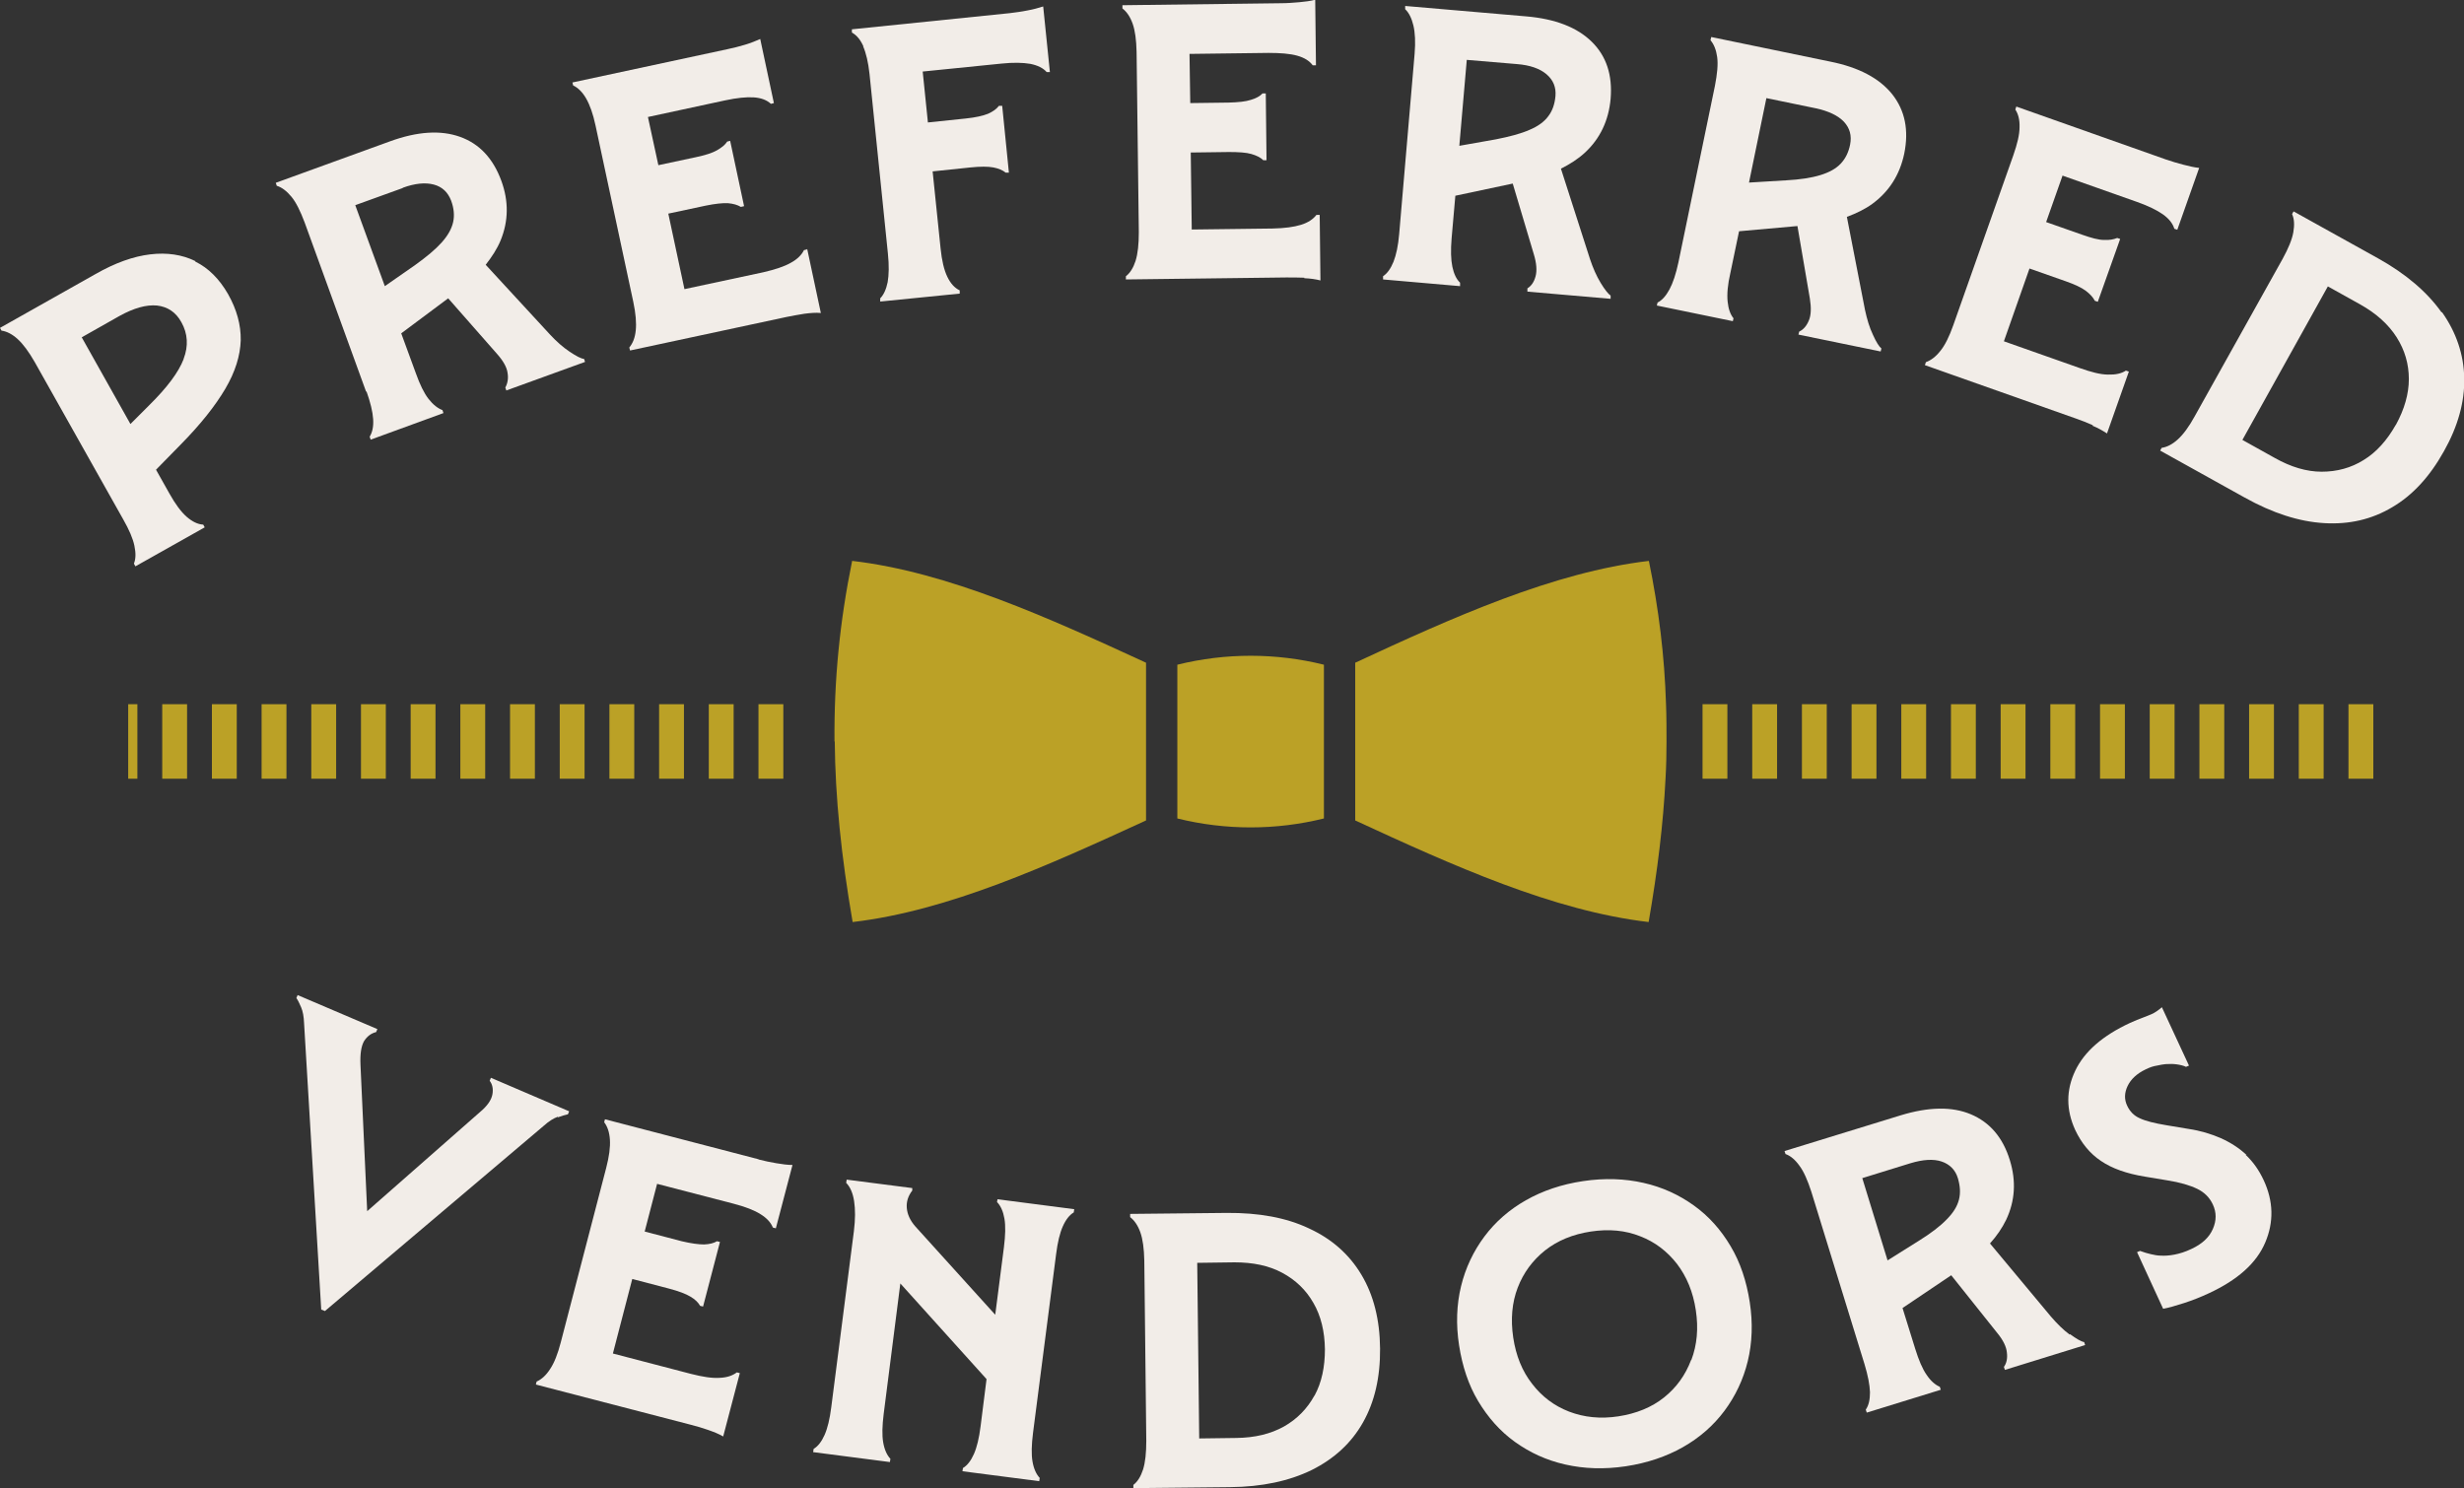
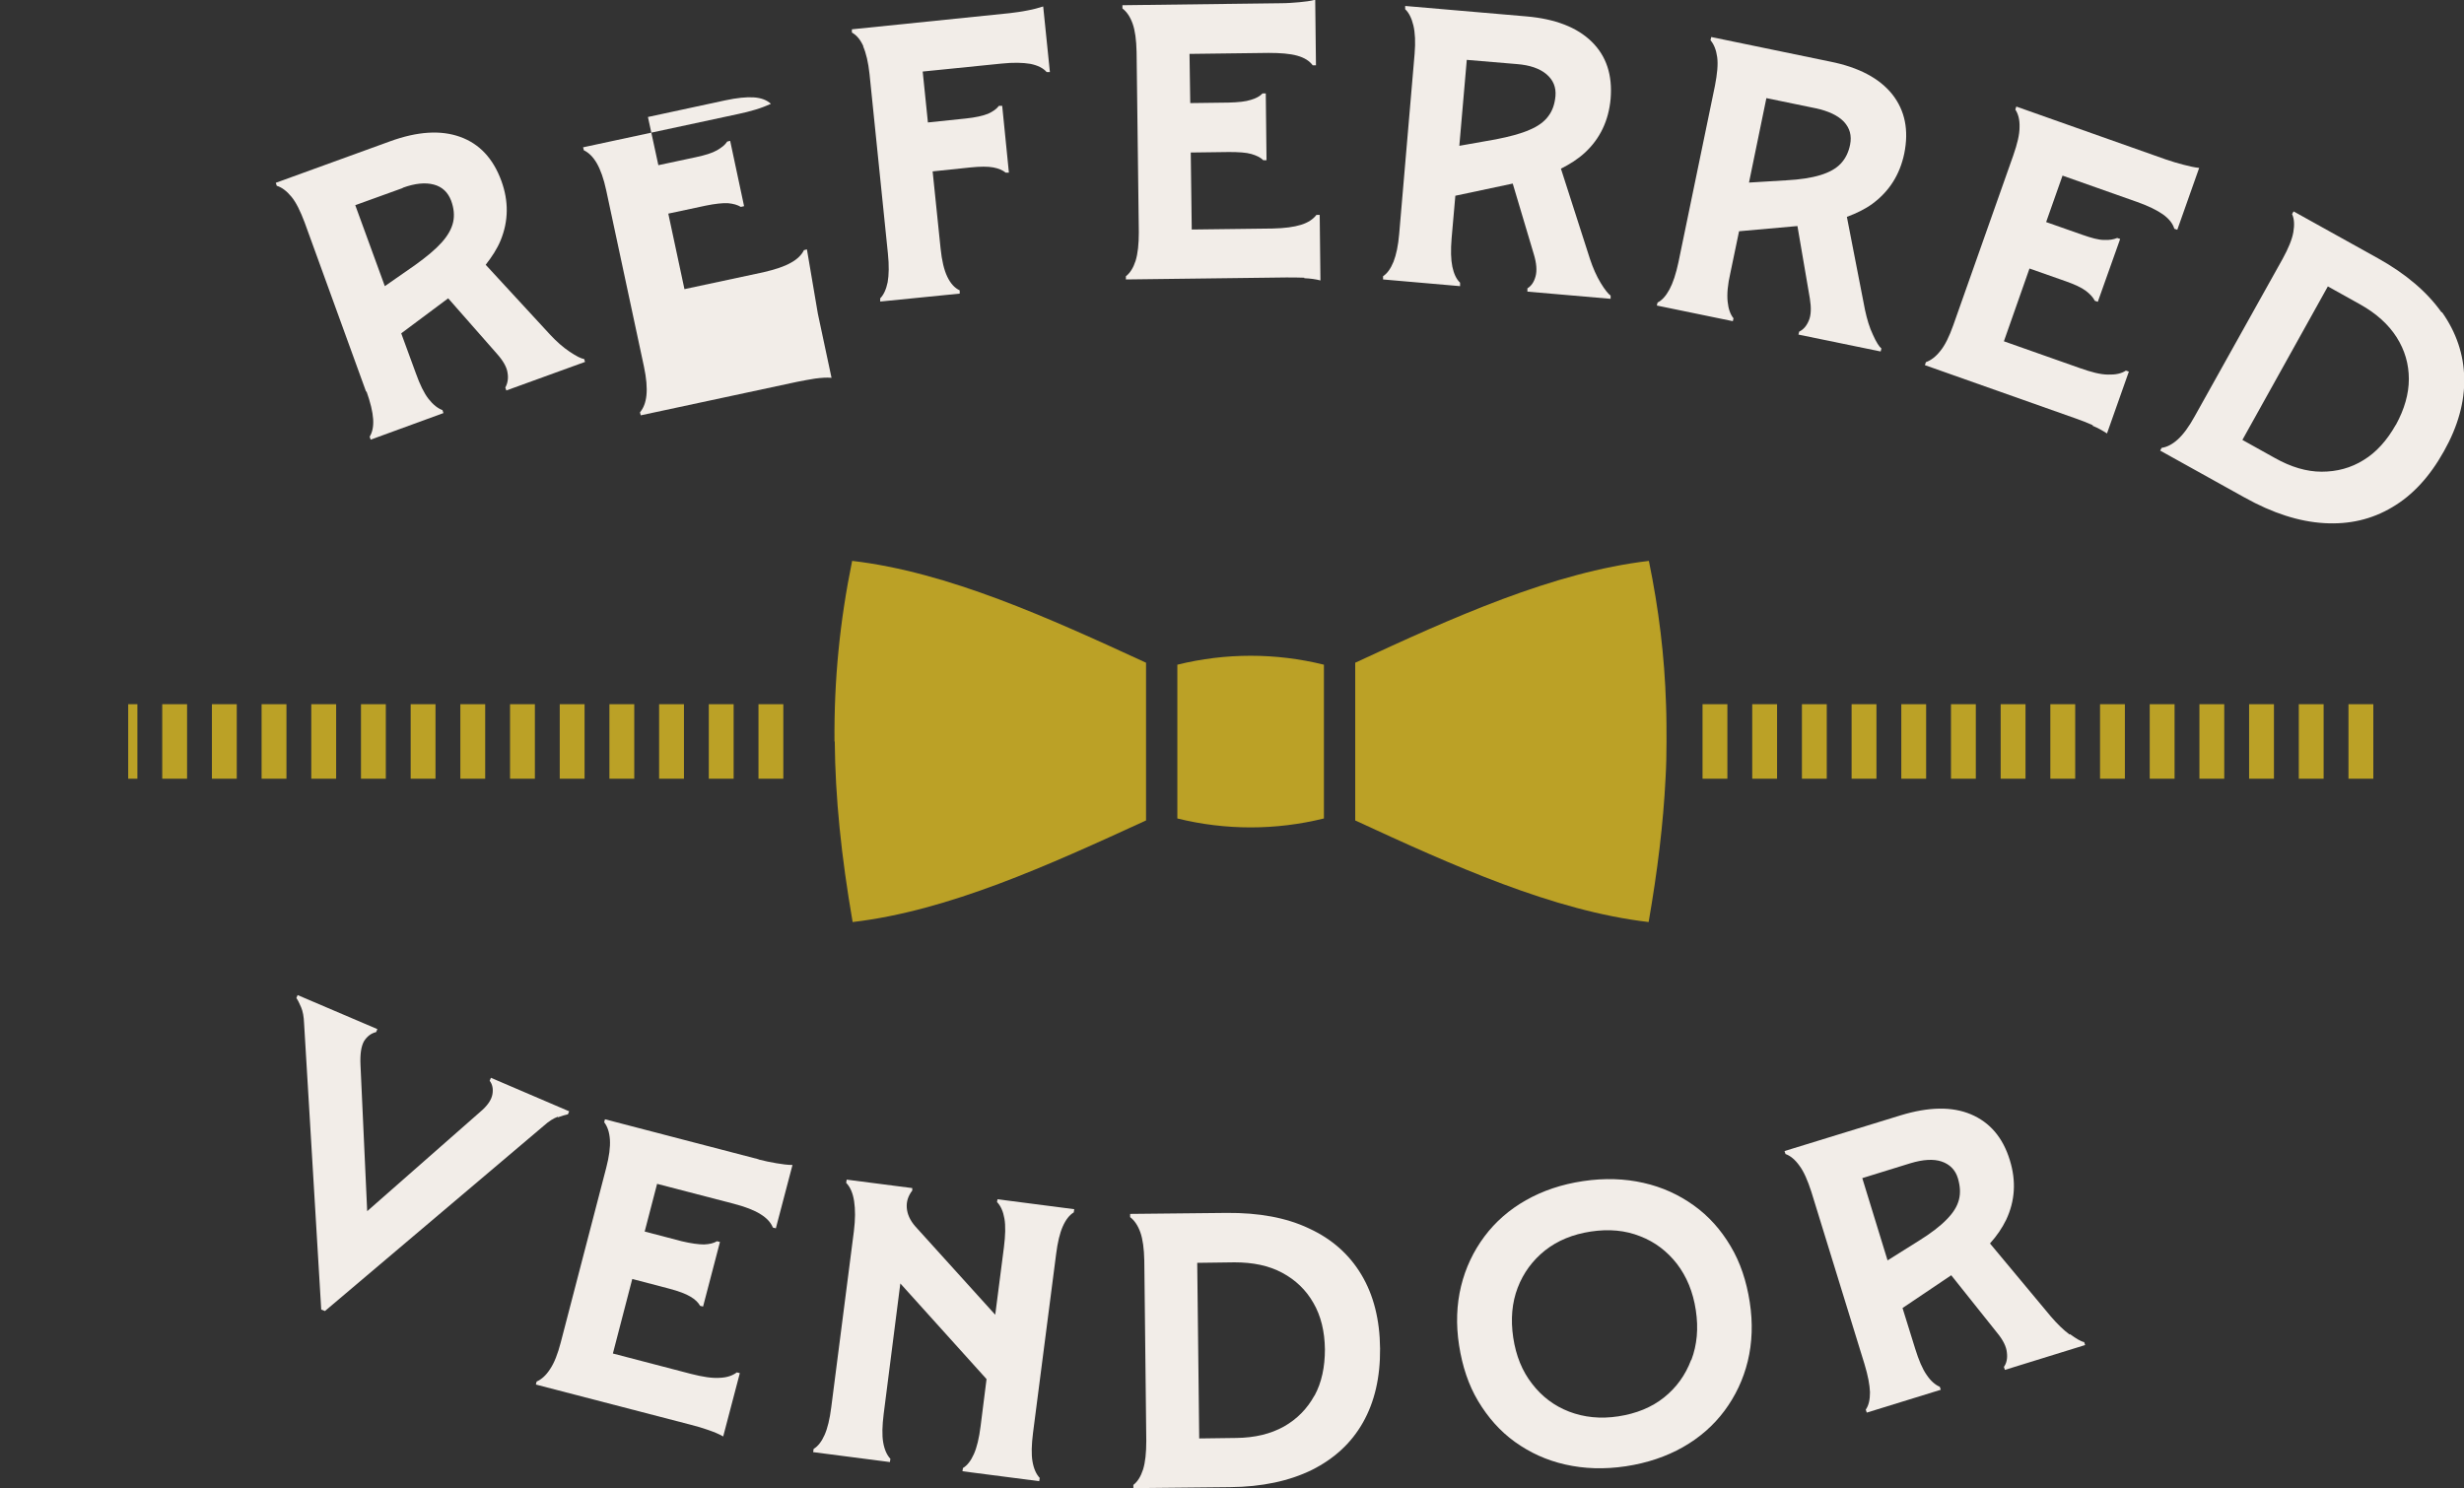
<svg xmlns="http://www.w3.org/2000/svg" id="Layer_2" data-name="Layer 2" viewBox="0 0 99.18 59.92">
  <rect x="0" y="0" width="99.18" height="59.92" fill="#333333" stroke="none" />
  <defs>
    <style>      .cls-1 {        fill: #bba126;      }      .cls-2 {        fill: #f2ede8;      }    </style>
  </defs>
  <g id="Layer_1-2" data-name="Layer 1">
    <g>
      <g>
        <g>
          <path class="cls-2" d="M22.46,44.98c.17-.06.3-.1.4-.12l.05-.12-3.15-1.35-.05.12c.11.14.15.33.11.55s-.2.46-.5.71l-4.54,3.99-.27-5.89c-.02-.44.03-.75.14-.95.12-.19.28-.32.49-.37l.05-.12-3.21-1.37-.05.12c.06.08.12.21.19.37.07.16.11.38.12.65l.69,11.52.15.06,8.81-7.46c.2-.18.39-.3.56-.36Z" />
          <path class="cls-2" d="M30.53,46.67l-6.18-1.61-.03.12c.13.17.21.4.23.7.02.3-.03.68-.15,1.14l-1.83,7.03c-.12.46-.26.82-.43,1.07-.16.25-.34.41-.54.5l-.03.12,6.24,1.62c.24.06.47.13.7.21s.43.16.6.26l.67-2.55-.12-.03c-.17.13-.4.21-.7.22-.3.02-.68-.04-1.15-.16l-3.14-.82.78-3,1.49.39c.38.1.67.21.85.32.19.11.32.24.39.37l.12.03.68-2.6-.12-.03c-.13.08-.3.12-.52.13-.22,0-.52-.04-.9-.13l-1.49-.39.5-1.92,3.08.8c.46.12.83.26,1.08.42.26.16.42.34.5.54l.12.03.67-2.55c-.2,0-.41-.03-.65-.07-.24-.04-.48-.09-.71-.15Z" />
          <path class="cls-2" d="M40.14,48.4c.14.15.24.37.29.66s.04.67-.02,1.15l-.35,2.72-3.22-3.56c-.21-.24-.32-.49-.34-.74-.02-.25.05-.48.22-.7v-.1s-2.64-.34-2.64-.34l-.02.13c.16.16.27.41.32.74.05.33.05.73-.01,1.21l-.91,7.08c-.06.48-.15.85-.27,1.12s-.27.46-.44.56l-.02.13,3.09.4.02-.13c-.14-.15-.24-.37-.29-.66-.05-.29-.04-.67.02-1.15l.67-5.25,3.47,3.85-.24,1.9c-.06.48-.15.85-.27,1.12s-.27.46-.44.56l-.02.13,3.09.4.02-.13c-.14-.15-.24-.37-.29-.66-.05-.29-.04-.67.02-1.15l.93-7.2c.06-.48.15-.85.27-1.12.12-.27.27-.46.44-.56l.02-.13-3.09-.4-.02.13Z" />
          <path class="cls-2" d="M52.68,49.45c-.91-.43-2.01-.63-3.3-.62l-3.89.04v.13c.17.13.31.33.41.61.1.28.15.66.16,1.14l.08,7.26c0,.48-.04.86-.13,1.15-.09.28-.22.49-.39.62v.13s3.89-.04,3.89-.04c1.29-.01,2.39-.25,3.29-.69.9-.45,1.59-1.08,2.06-1.91.47-.83.7-1.82.69-2.98-.01-1.16-.26-2.15-.75-2.97-.49-.82-1.19-1.44-2.1-1.86ZM52.91,56.18c-.29.53-.7.95-1.23,1.25-.54.3-1.17.45-1.91.46l-1.5.02-.08-7.07,1.5-.02c.74,0,1.38.13,1.92.42.54.29.96.69,1.26,1.22.3.52.45,1.14.46,1.86,0,.71-.13,1.34-.42,1.87Z" />
          <path class="cls-2" d="M69.66,50.17c-.39-.66-.88-1.21-1.48-1.64s-1.27-.74-2.03-.91c-.75-.17-1.56-.2-2.43-.07-.87.13-1.63.39-2.3.77s-1.23.87-1.67,1.46-.76,1.26-.94,2-.21,1.54-.08,2.38c.13.84.38,1.6.77,2.25s.88,1.21,1.48,1.64c.6.43,1.27.74,2.03.91.75.17,1.56.2,2.43.07.86-.13,1.63-.39,2.3-.77s1.23-.87,1.67-1.46.76-1.26.94-2c.18-.74.21-1.54.08-2.38-.13-.84-.38-1.6-.77-2.25ZM68.07,54.75c-.23.61-.59,1.11-1.09,1.51-.5.4-1.12.65-1.84.76-.72.11-1.38.04-1.98-.19-.6-.23-1.1-.61-1.49-1.12-.4-.51-.65-1.13-.76-1.86-.11-.74-.05-1.41.18-2.01.23-.6.6-1.1,1.1-1.5.51-.4,1.12-.65,1.84-.76.73-.11,1.39-.05,1.99.19.6.23,1.09.61,1.48,1.11.39.51.65,1.13.76,1.87.11.73.05,1.39-.18,2Z" />
          <path class="cls-2" d="M83.31,53.73c-.26-.19-.51-.44-.76-.73l-2.45-2.94c.27-.3.49-.62.65-.95.36-.76.41-1.56.15-2.4-.28-.92-.81-1.53-1.57-1.85s-1.7-.3-2.82.04l-4.68,1.44.04.12c.2.07.39.23.56.47.18.24.33.59.48,1.05l2.14,6.94c.14.46.21.84.22,1.13,0,.3-.05.53-.17.7l.04.12,2.98-.92-.04-.12c-.19-.08-.37-.24-.53-.48-.17-.24-.32-.6-.46-1.05l-.51-1.64,1.96-1.32,1.85,2.32c.24.29.37.56.39.79.03.23-.01.43-.12.58l.04.12,3.23-1-.04-.12c-.12-.02-.31-.13-.57-.32ZM75.98,50.75l-1.02-3.32,1.94-.6c.5-.15.92-.18,1.25-.07.33.11.56.34.66.68.09.31.11.59.04.86s-.23.53-.5.8c-.26.27-.63.55-1.11.85l-1.26.79Z" />
-           <path class="cls-2" d="M90.43,46.5c-.3-.28-.64-.5-1.04-.68-.39-.17-.82-.3-1.29-.37l-.9-.15c-.48-.08-.84-.17-1.07-.28-.23-.1-.4-.27-.51-.51-.12-.25-.11-.52.02-.79s.37-.5.73-.67c.16-.08.31-.13.45-.15.13-.03.25-.05.35-.06.16-.01.31-.01.45.01.14.02.27.05.37.1l.12-.05-1.09-2.35c-.14.12-.28.22-.42.28-.1.04-.21.09-.35.14-.14.05-.31.12-.51.21-1.1.51-1.84,1.15-2.21,1.93-.37.78-.37,1.57,0,2.38.25.53.59.95,1.04,1.25.44.3,1.03.51,1.77.63l.9.15c.51.08.91.2,1.2.34s.5.35.63.63c.15.32.15.65,0,.99s-.43.6-.86.8c-.25.12-.48.19-.69.23-.21.04-.39.05-.55.04-.13,0-.27-.03-.4-.06-.13-.03-.27-.07-.43-.13l-.12.05,1.05,2.28c.22-.04.5-.12.84-.23s.67-.24.99-.39c1.17-.54,1.93-1.22,2.28-2.05.35-.82.33-1.66-.06-2.5-.19-.41-.43-.75-.73-1.03Z" />
        </g>
        <g>
-           <path class="cls-2" d="M7.86,10.51c-.53-.26-1.14-.35-1.81-.27-.68.08-1.41.34-2.2.79l-3.85,2.17.06.11c.21.03.43.14.65.34s.45.51.69.93l3.56,6.33c.24.42.39.77.45,1.06.06.29.06.53-.02.72l.06.11,2.79-1.57-.06-.11c-.22-.01-.44-.12-.66-.31-.23-.2-.46-.51-.7-.94l-.54-.96.98-1c.81-.82,1.41-1.58,1.81-2.26s.6-1.33.62-1.95c.01-.62-.16-1.24-.51-1.86-.35-.61-.79-1.05-1.32-1.31ZM7.39,14.46c-.2.52-.66,1.14-1.39,1.86l-.75.75-1.96-3.49,1.52-.86c.58-.32,1.08-.46,1.51-.42.43.05.76.27.98.67.26.46.29.96.09,1.48Z" />
          <path class="cls-2" d="M14.75,15.75c.16.45.25.82.27,1.12s-.03.53-.14.71l.04.12,2.93-1.07-.04-.12c-.19-.07-.38-.22-.56-.45s-.35-.58-.51-1.03l-.59-1.61,1.89-1.41,1.96,2.23c.25.28.4.54.43.77.04.23,0,.43-.09.59l.04.12,3.17-1.15-.04-.12c-.12-.01-.31-.11-.58-.29-.27-.18-.53-.41-.79-.69l-2.59-2.81c.25-.32.46-.64.6-.98.32-.78.33-1.58.03-2.4-.33-.9-.88-1.49-1.66-1.77-.78-.28-1.72-.22-2.82.18l-4.6,1.67.04.12c.2.06.4.21.59.44.19.23.36.58.53,1.03l2.48,6.83ZM16.21,7.56c.49-.18.91-.22,1.25-.13.34.09.57.31.7.65.11.3.14.59.08.86-.06.27-.21.54-.46.82-.25.28-.61.58-1.07.91l-1.22.85-1.19-3.26,1.91-.69Z" />
-           <path class="cls-2" d="M32.48,10.04l-.12.03c-.09.19-.27.37-.53.51-.26.15-.63.27-1.1.38l-3.18.68-.65-3.04,1.5-.32c.39-.08.69-.11.9-.1.22.02.39.07.52.15l.13-.03-.56-2.63-.12.03c-.08.13-.22.24-.41.35s-.48.2-.86.28l-1.5.32-.42-1.94,3.11-.67c.47-.1.85-.14,1.15-.12.3.02.53.11.69.26l.12-.03-.55-2.58c-.18.08-.38.16-.61.23s-.47.13-.71.18l-6.24,1.34.03.12c.19.09.37.26.52.52.15.26.28.62.38,1.09l1.52,7.1c.1.47.13.85.1,1.15-.03.3-.12.52-.26.69l.03.12,6.3-1.35c.24-.05.48-.09.72-.13.24-.03.46-.05.66-.03l-.55-2.58Z" />
+           <path class="cls-2" d="M32.48,10.04l-.12.03c-.09.19-.27.37-.53.51-.26.15-.63.27-1.1.38l-3.18.68-.65-3.04,1.5-.32c.39-.08.69-.11.9-.1.22.02.39.07.52.15l.13-.03-.56-2.63-.12.03c-.08.13-.22.24-.41.35s-.48.2-.86.28l-1.5.32-.42-1.94,3.11-.67c.47-.1.85-.14,1.15-.12.3.02.53.11.69.26c-.18.08-.38.16-.61.23s-.47.13-.71.18l-6.24,1.34.03.12c.19.09.37.26.52.52.15.26.28.62.38,1.09l1.52,7.1c.1.47.13.85.1,1.15-.03.3-.12.52-.26.69l.03.12,6.3-1.35c.24-.05.48-.09.72-.13.24-.03.46-.05.66-.03l-.55-2.58Z" />
          <path class="cls-2" d="M34.74,1.86c.12.27.21.65.26,1.12l.74,7.23c.05.48.04.86-.01,1.15-.06.29-.16.51-.3.65v.13s3.2-.32,3.2-.32v-.13c-.21-.1-.37-.28-.5-.55-.13-.27-.22-.65-.27-1.14l-.32-3.1,1.53-.16c.39-.04.7-.04.91,0,.21.04.38.11.5.21h.13s-.27-2.69-.27-2.69h-.13c-.1.13-.24.23-.44.32-.2.08-.5.15-.89.19l-1.53.16-.21-2.05,3.17-.32c.48-.05.86-.04,1.16.01.3.06.52.17.66.33h.13s-.27-2.64-.27-2.64c-.19.06-.4.12-.63.16-.24.05-.48.08-.72.11l-6.35.65v.13c.2.11.35.3.47.57Z" />
          <path class="cls-2" d="M52.5,11.2c.24.01.46.04.65.09l-.03-2.64h-.13c-.13.17-.33.31-.62.4-.29.09-.67.14-1.15.15l-3.25.04-.04-3.1,1.54-.02c.39,0,.7.02.9.08.21.06.37.14.48.25h.13s-.03-2.69-.03-2.69h-.13c-.1.11-.26.2-.47.26-.21.07-.51.1-.9.11l-1.54.02-.03-1.98,3.18-.04c.48,0,.86.03,1.15.11.29.08.5.21.63.39h.13s-.03-2.64-.03-2.64c-.19.05-.41.08-.65.1-.24.02-.48.04-.73.04l-6.38.08v.13c.17.13.31.33.41.61s.15.66.16,1.14l.09,7.26c0,.48-.04.86-.13,1.15-.09.28-.22.49-.39.62v.13s6.45-.08,6.45-.08c.25,0,.49,0,.73.01Z" />
          <path class="cls-2" d="M58.77,11.38c-.15-.14-.25-.36-.31-.64-.06-.29-.07-.67-.03-1.15l.15-1.71,2.31-.49.85,2.85c.11.36.13.66.07.88-.06.23-.17.39-.33.49v.13s3.35.29,3.35.29v-.13c-.09-.06-.23-.23-.4-.51-.17-.28-.31-.6-.43-.96l-1.17-3.64c.36-.18.69-.39.96-.64.62-.57.96-1.3,1.04-2.17.08-.96-.17-1.72-.76-2.3-.59-.58-1.47-.92-2.63-1.02l-4.88-.42v.13c.15.14.26.36.33.65.07.29.09.67.05,1.15l-.62,7.24c-.04.48-.12.85-.23,1.13-.11.27-.25.47-.42.58v.13s3.1.27,3.1.27v-.13ZM62.25,2.99c.27.23.39.52.36.88-.03.32-.12.59-.29.81-.16.22-.42.41-.76.55-.34.15-.79.27-1.35.38l-1.47.26.3-3.46,2.02.17c.52.04.92.18,1.19.41Z" />
          <path class="cls-2" d="M69.78,12.82c-.13-.16-.21-.38-.24-.68-.03-.29,0-.68.11-1.15l.35-1.68,2.35-.21.5,2.92c.06.37.05.67-.04.88-.09.22-.22.37-.39.45l-.03.12,3.31.68.03-.12c-.09-.07-.21-.26-.34-.55-.14-.29-.24-.63-.32-1l-.73-3.75c.38-.14.73-.31,1.02-.52.68-.5,1.11-1.17,1.29-2.03.19-.94.03-1.73-.48-2.38-.52-.65-1.35-1.09-2.5-1.32l-4.79-.99-.03.13c.14.16.23.39.27.68.04.3,0,.68-.09,1.15l-1.47,7.11c-.1.47-.22.83-.36,1.09-.14.26-.3.44-.48.53l-.03.12,3.06.63.03-.13ZM74.22,4.9c.24.26.32.56.25.92-.06.31-.19.57-.38.77-.19.2-.46.35-.82.46s-.82.18-1.38.21l-1.49.09.7-3.4,1.99.41c.51.11.89.29,1.13.54Z" />
          <path class="cls-2" d="M84.23,17.14c.22.09.41.2.58.31l.88-2.49-.12-.04c-.18.12-.42.17-.72.16-.3,0-.68-.1-1.13-.26l-3.06-1.08,1.03-2.93,1.45.51c.37.13.65.26.82.39.17.13.29.26.36.4l.12.04.9-2.53-.12-.04c-.14.06-.31.09-.53.08-.22,0-.51-.08-.88-.21l-1.45-.51.66-1.87,3,1.06c.45.16.8.33,1.04.5s.4.37.46.58l.12.04.88-2.49c-.2-.02-.41-.07-.64-.13-.23-.06-.47-.13-.7-.21l-6.02-2.13-.04.12c.12.18.18.42.17.71,0,.3-.09.67-.25,1.13l-2.42,6.85c-.16.45-.33.8-.52,1.03-.18.23-.38.38-.58.45l-.04.12,6.08,2.15c.23.08.46.17.68.27Z" />
          <path class="cls-2" d="M98.28,12.58c-.58-.82-1.43-1.55-2.56-2.18l-3.4-1.89-.06.11c.09.19.1.44.05.73-.05.29-.2.65-.43,1.07l-3.54,6.34c-.23.42-.46.73-.68.93-.22.2-.44.31-.65.34l-.06.11,3.4,1.89c1.13.63,2.19.97,3.2,1.03s1.92-.15,2.74-.64c.82-.48,1.51-1.23,2.08-2.25.57-1.01.84-2,.82-2.95-.02-.95-.32-1.84-.9-2.66ZM96.43,17.11c-.35.62-.78,1.1-1.29,1.41-.51.32-1.08.47-1.69.47-.61,0-1.24-.19-1.88-.55l-1.31-.73,3.44-6.18,1.31.73c.64.36,1.13.8,1.46,1.32.33.52.49,1.08.49,1.68,0,.6-.18,1.22-.52,1.84Z" />
        </g>
      </g>
      <g>
        <polygon class="cls-1" points="5.16 29.85 5.16 31.35 5.53 31.35 5.53 29.85 5.53 28.35 5.16 28.35 5.16 29.85" />
        <polygon class="cls-1" points="20.53 29.85 20.53 31.35 21.53 31.35 21.53 29.85 21.53 28.35 20.53 28.35 20.53 29.85" />
        <polygon class="cls-1" points="22.53 29.85 22.53 31.35 23.53 31.35 23.53 29.85 23.53 28.35 22.53 28.35 22.53 29.85" />
        <polygon class="cls-1" points="26.53 29.85 26.53 31.35 27.53 31.35 27.53 29.85 27.53 28.35 26.53 28.35 26.53 29.85" />
        <polygon class="cls-1" points="24.53 29.85 24.53 31.35 25.53 31.35 25.53 29.85 25.53 28.35 24.53 28.35 24.53 29.85" />
        <polygon class="cls-1" points="28.53 29.85 28.53 31.35 29.53 31.35 29.53 29.85 29.53 28.35 28.53 28.35 28.53 29.85" />
        <polygon class="cls-1" points="30.53 29.85 30.53 31.35 31.53 31.35 31.53 29.85 31.53 28.35 30.53 28.35 30.53 29.85" />
        <polygon class="cls-1" points="8.53 29.85 8.53 31.35 9.53 31.35 9.53 29.85 9.53 28.35 8.53 28.35 8.53 29.85" />
        <polygon class="cls-1" points="10.53 29.85 10.53 31.35 11.53 31.35 11.53 29.85 11.53 28.35 10.53 28.35 10.53 29.85" />
        <polygon class="cls-1" points="12.53 29.85 12.53 31.35 13.53 31.35 13.53 29.85 13.53 28.35 12.53 28.35 12.53 29.85" />
        <polygon class="cls-1" points="6.53 29.85 6.53 31.35 7.53 31.35 7.53 29.85 7.53 28.35 6.53 28.35 6.53 29.85" />
        <polygon class="cls-1" points="18.53 29.85 18.53 31.35 19.53 31.35 19.53 29.85 19.53 28.35 18.53 28.35 18.53 29.85" />
        <polygon class="cls-1" points="16.53 29.85 16.53 31.35 17.53 31.35 17.53 29.85 17.53 28.35 16.53 28.35 16.53 29.85" />
        <polygon class="cls-1" points="14.53 29.85 14.53 31.35 15.53 31.35 15.53 29.85 15.53 28.35 14.53 28.35 14.53 29.85" />
        <polygon class="cls-1" points="80.53 29.85 80.53 31.35 81.53 31.35 81.53 29.85 81.53 28.35 80.53 28.35 80.53 29.85" />
        <polygon class="cls-1" points="78.53 29.85 78.53 31.35 79.53 31.35 79.53 29.85 79.53 28.35 78.53 28.35 78.53 29.85" />
        <polygon class="cls-1" points="82.53 29.85 82.53 31.35 83.53 31.35 83.53 29.85 83.53 28.35 82.53 28.35 82.53 29.85" />
        <polygon class="cls-1" points="76.53 29.85 76.53 31.35 77.53 31.35 77.53 29.85 77.53 28.35 76.53 28.35 76.53 29.85" />
        <polygon class="cls-1" points="84.53 29.85 84.53 31.35 85.53 31.35 85.53 29.85 85.53 28.35 84.53 28.35 84.53 29.85" />
        <polygon class="cls-1" points="72.53 29.85 72.53 31.35 73.53 31.35 73.53 29.85 73.53 28.35 72.53 28.35 72.53 29.85" />
        <polygon class="cls-1" points="70.53 29.85 70.53 31.35 71.53 31.35 71.53 29.85 71.53 28.35 70.53 28.35 70.53 29.85" />
        <polygon class="cls-1" points="74.53 29.85 74.53 31.35 75.53 31.35 75.53 29.85 75.53 28.35 74.53 28.35 74.53 29.85" />
        <polygon class="cls-1" points="86.53 29.85 86.53 31.35 87.53 31.35 87.53 29.85 87.53 28.35 86.53 28.35 86.53 29.85" />
        <polygon class="cls-1" points="94.53 28.35 94.53 29.85 94.53 31.35 95.53 31.35 95.53 29.85 95.53 28.35 94.53 28.35" />
        <polygon class="cls-1" points="92.53 29.85 92.53 31.35 93.53 31.35 93.53 29.85 93.53 28.35 92.53 28.35 92.53 29.85" />
        <polygon class="cls-1" points="88.53 29.85 88.53 31.35 89.53 31.35 89.53 29.85 89.53 28.35 88.53 28.35 88.53 29.85" />
        <polygon class="cls-1" points="90.53 29.85 90.53 31.35 91.53 31.35 91.53 29.85 91.53 28.35 90.53 28.35 90.53 29.85" />
        <polygon class="cls-1" points="68.53 29.85 68.53 31.35 69.53 31.35 69.53 29.85 69.53 28.35 68.53 28.35 68.53 29.85" />
        <path class="cls-1" d="M47.39,26.76v6.19c1.94.48,3.96.48,5.9,0v-6.19c-1.94-.48-3.96-.48-5.9,0Z" />
        <path class="cls-1" d="M66.38,22.58c-3.86.45-7.91,2.28-11.83,4.1v6.35c3.92,1.81,7.96,3.64,11.81,4.09.36-2.07.59-3.97.68-5.77.03-.51.04-1.01.04-1.5,0-.5,0-1-.02-1.5-.06-1.94-.29-3.82-.69-5.77Z" />
        <path class="cls-1" d="M33.6,29.85c.02,2.25.26,4.61.72,7.27,3.86-.45,7.89-2.29,11.81-4.09v-6.35c-3.93-1.81-7.97-3.65-11.83-4.1-.5,2.45-.73,4.79-.71,7.27Z" />
      </g>
    </g>
  </g>
</svg>